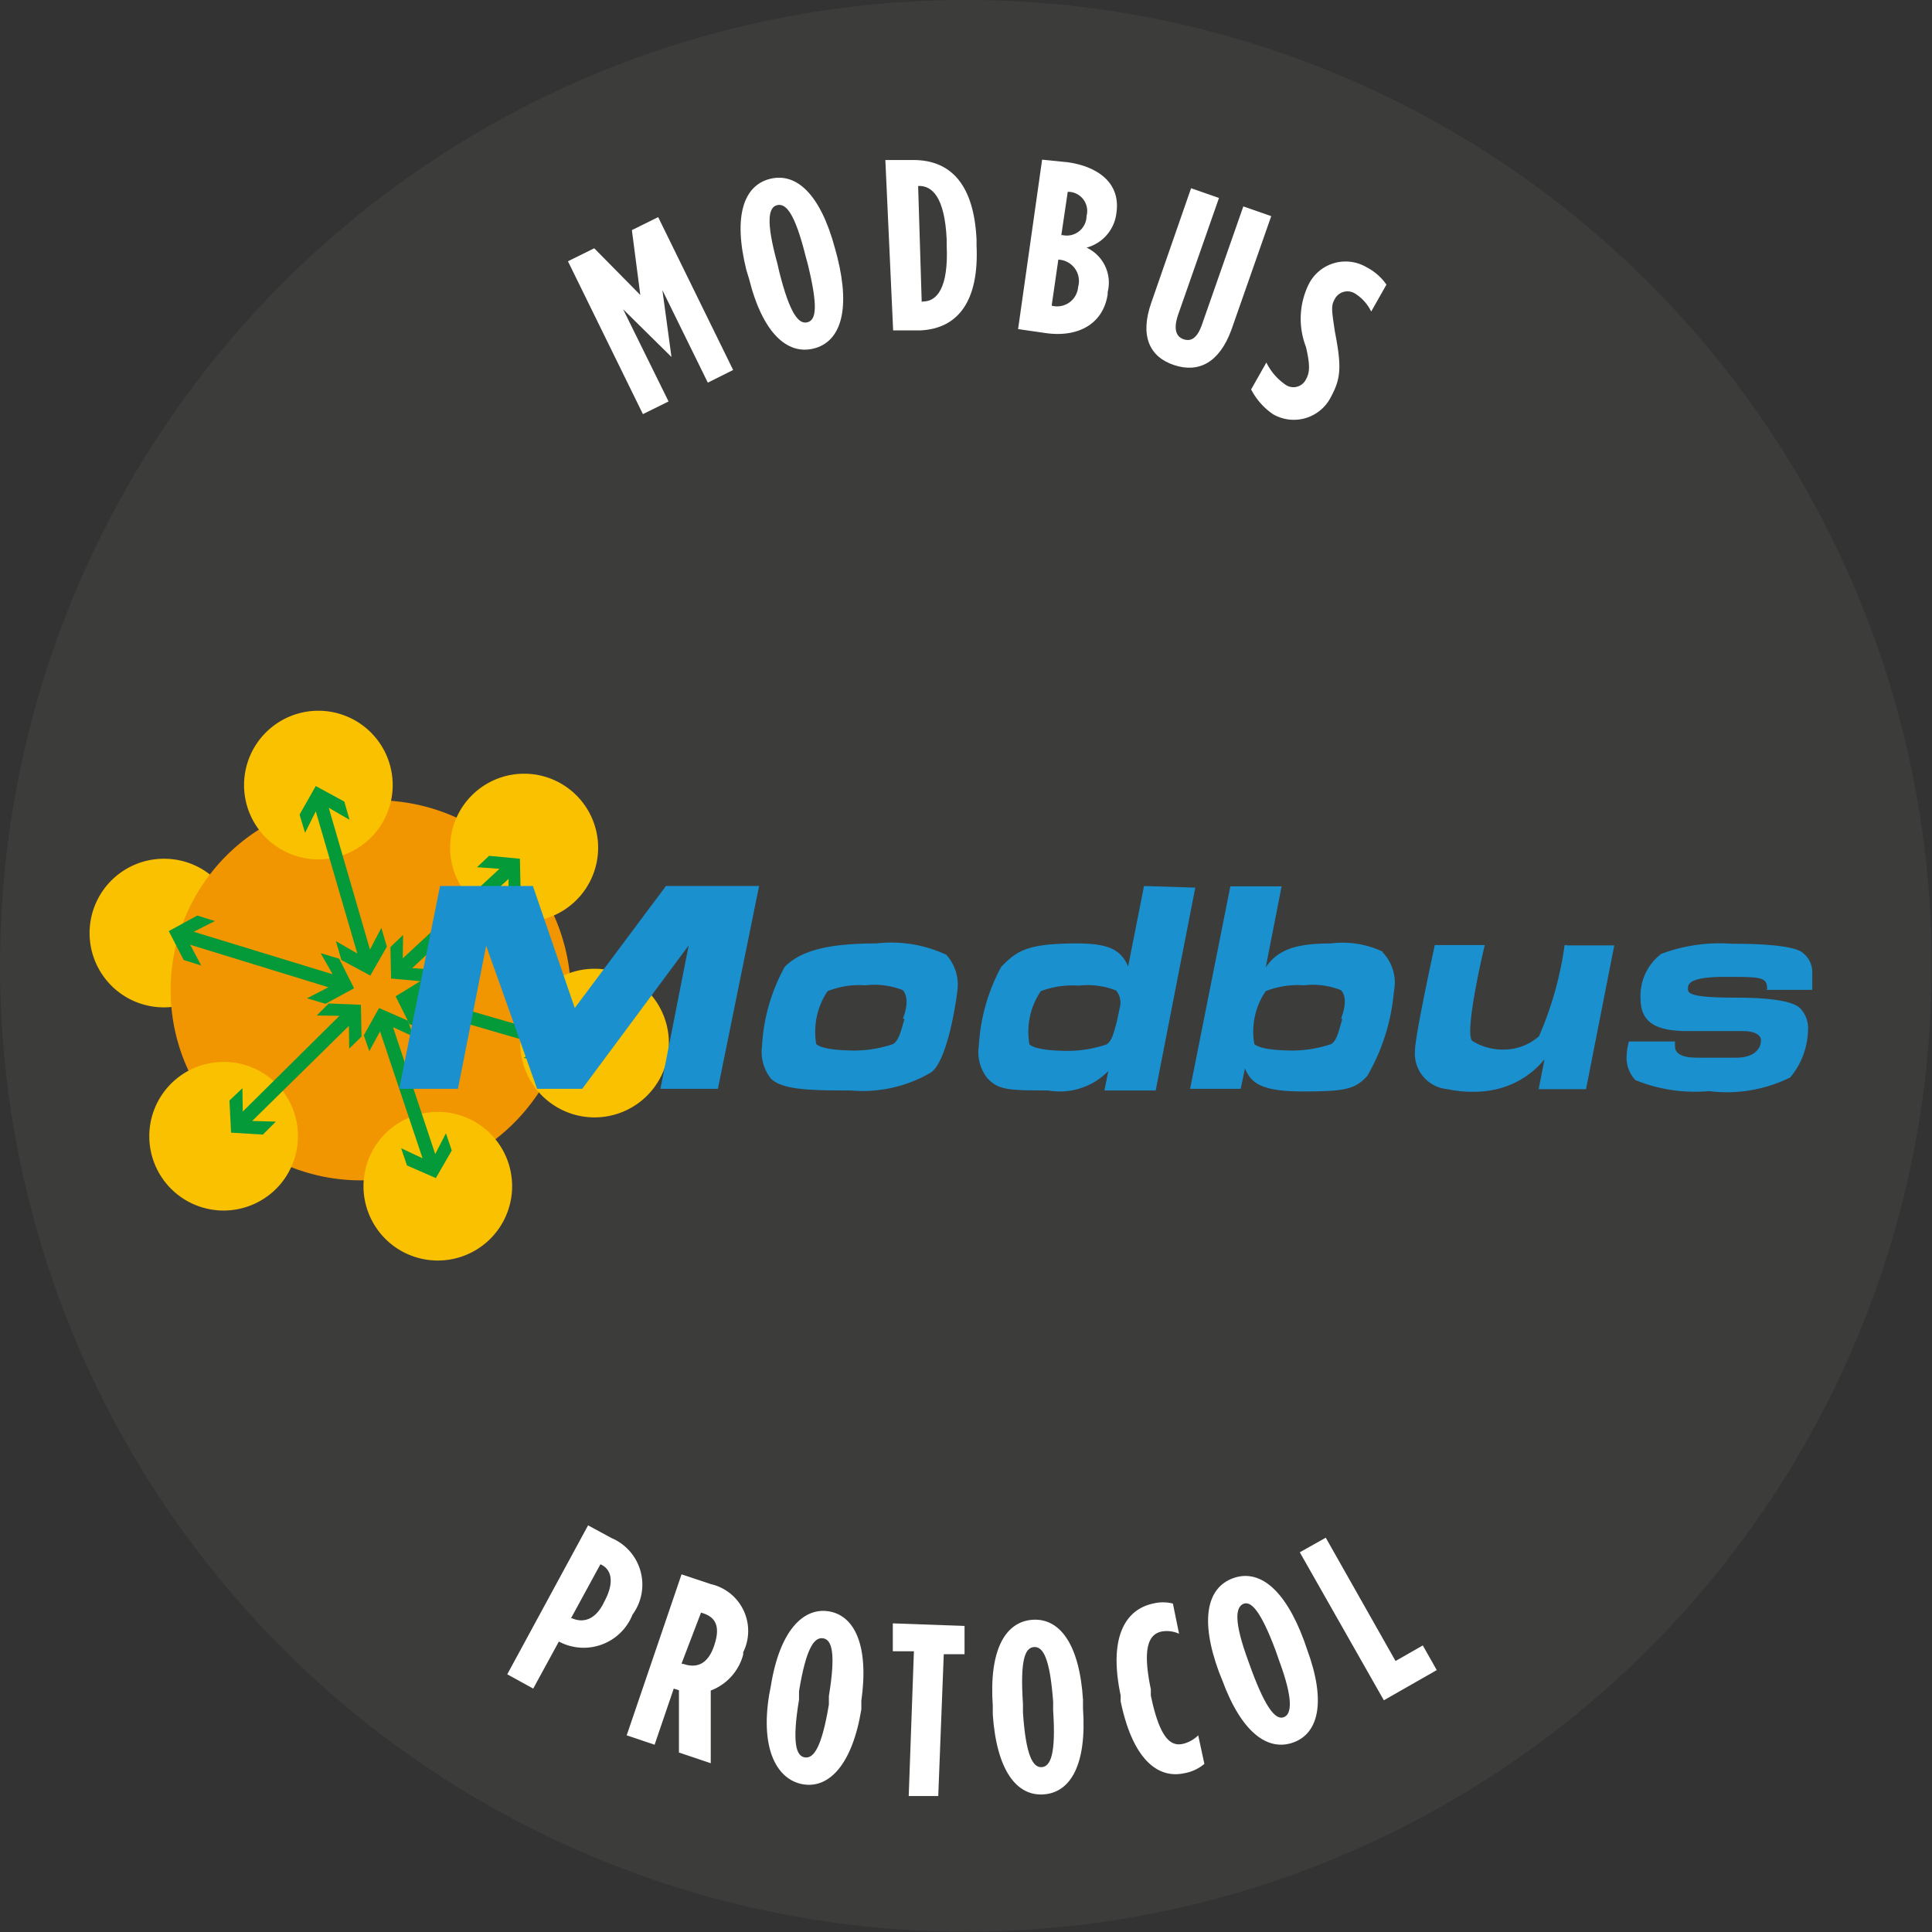
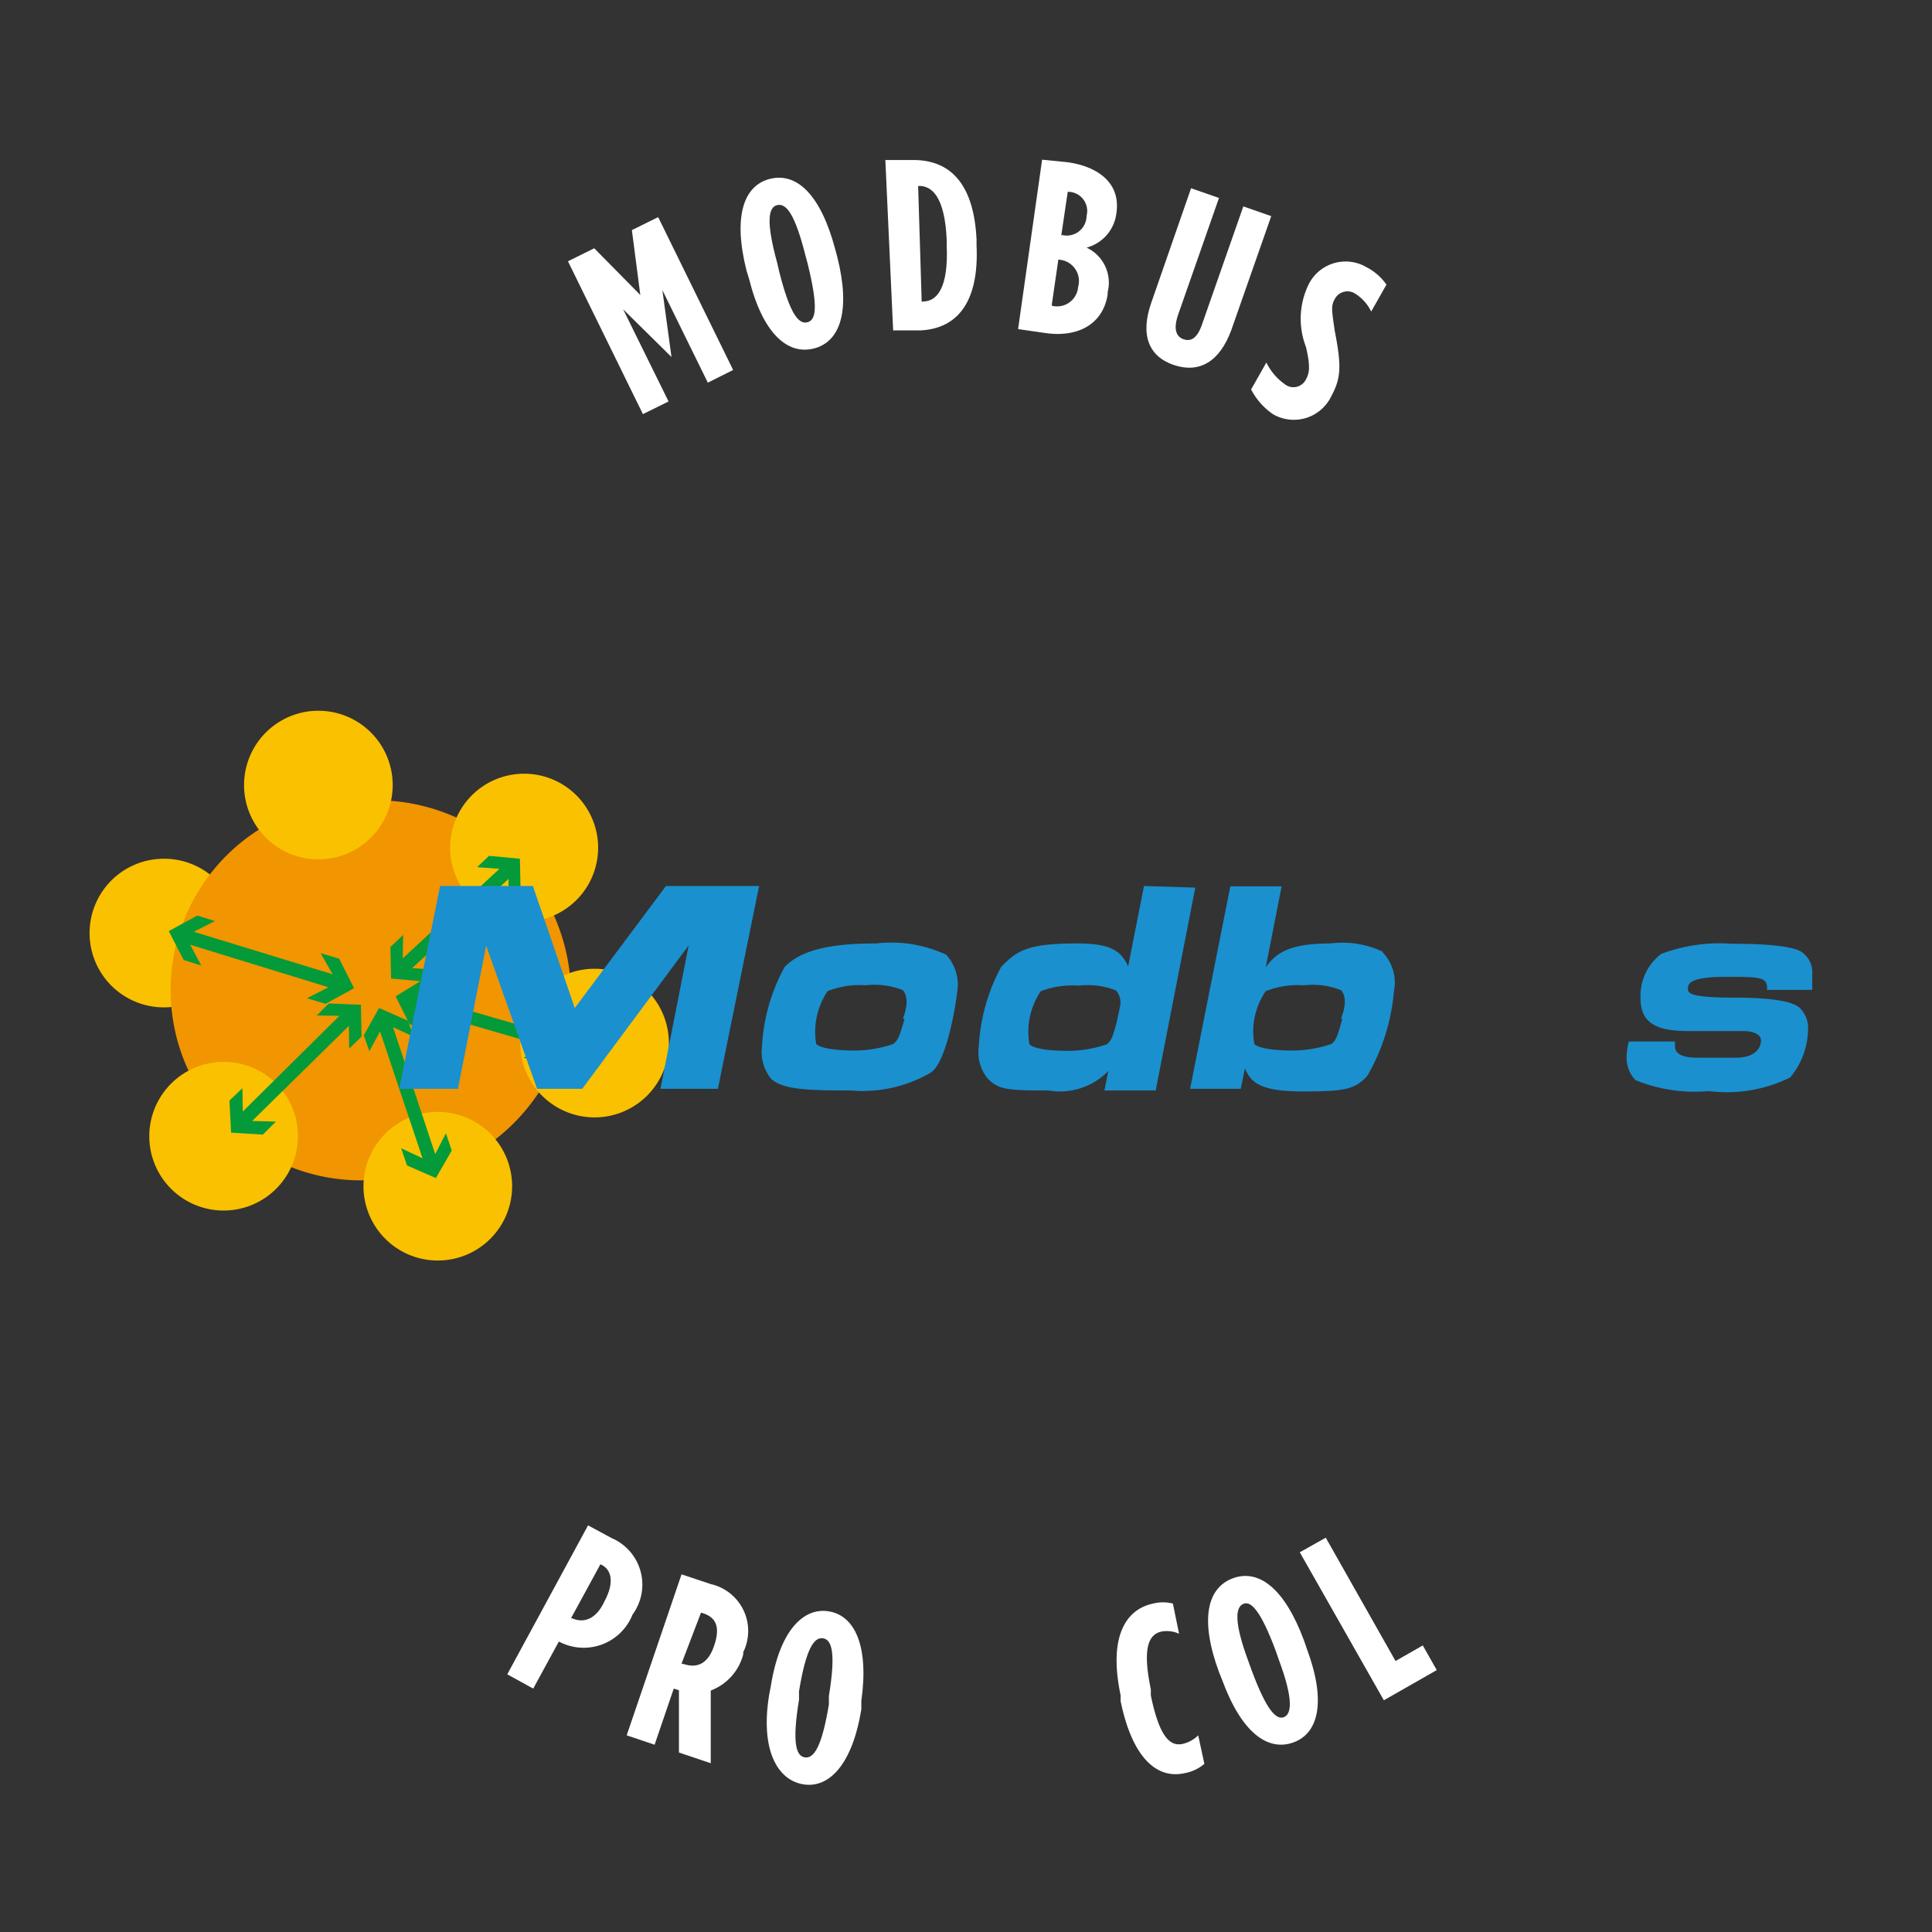
<svg xmlns="http://www.w3.org/2000/svg" id="Camada_1" data-name="Camada 1" viewBox="0 0 59.53 59.53">
  <rect x="0" y="0" width="59.53" height="59.53" fill="#333333" stroke="none" />
  <defs>
    <style>.cls-1{fill:#3c3c3b;}.cls-2{fill:#fff;}.cls-3{fill:#fac100;}.cls-4{fill:#f19500;}.cls-5{fill:#049a39;}.cls-6{fill:#1a90cf;}</style>
  </defs>
-   <circle class="cls-1" cx="29.76" cy="29.76" r="29.76" transform="translate(-1.07 1.11) rotate(-2.1)" />
  <path class="cls-2" d="M17.5,8.05l.81-.4,1.42,1.44-.26-2,.81-.4,2.31,4.71-.78.39-1.4-2.85L20.69,11h0L19.2,9.53l1.4,2.84-.79.39Z" />
  <path class="cls-2" d="M23.08,8.59,23,8.33c-.42-1.68-.08-2.62.73-2.82s1.55.47,2,2.15l.07.26c.42,1.68.08,2.62-.73,2.82S23.5,10.27,23.08,8.59Zm1.81-.45-.07-.26c-.33-1.31-.6-1.62-.87-1.56s-.36.48,0,1.79l.06.26c.33,1.31.6,1.63.87,1.56S25.21,9.45,24.89,8.14Z" />
  <path class="cls-2" d="M27.28,4.93l.86,0c1.17,0,1.87.77,1.95,2.45v.18c.08,1.69-.55,2.56-1.72,2.62l-.85,0Zm1.16,4.36c.43,0,.79-.42.73-1.73V7.38c-.06-1.31-.45-1.67-.88-1.65h0L28.4,9.3Z" />
  <path class="cls-2" d="M32.11,4.92,32.9,5c.87.12,1.64.6,1.5,1.56v0a1.25,1.25,0,0,1-.92,1.07A1.19,1.19,0,0,1,34.13,9v.07c-.14.92-.92,1.34-1.93,1.19l-.83-.12Zm.3,4.5a.65.65,0,0,0,.81-.58v0A.66.66,0,0,0,32.61,8h0l-.2,1.38Zm.31-2.18a.61.61,0,0,0,.76-.59h0a.59.59,0,0,0-.58-.74h0l-.2,1.35Z" />
  <path class="cls-2" d="M35.48,9.31,36.7,5.8l.86.3L36.3,9.7c-.15.44-.06.67.16.75s.43,0,.59-.49l1.26-3.6.86.3-1.23,3.51c-.37,1-1,1.33-1.76,1.08S35.11,10.35,35.48,9.31Z" />
  <path class="cls-2" d="M38.55,12l.47-.83a1.78,1.78,0,0,0,.57.67.43.43,0,0,0,.65-.15v0c.11-.2.14-.4,0-1a2.41,2.41,0,0,1,.07-1.9h0a1.27,1.27,0,0,1,1.79-.56,1.69,1.69,0,0,1,.62.54l-.47.83a1.34,1.34,0,0,0-.49-.55.44.44,0,0,0-.63.16h0c-.12.21-.1.33,0,1,.21,1.08.19,1.44-.11,2h0a1.28,1.28,0,0,1-1.8.55A2.1,2.1,0,0,1,38.55,12Z" />
  <path class="cls-2" d="M18.12,47l.72.39a1.56,1.56,0,0,1,.65,2.36v0a1.62,1.62,0,0,1-2.27.83h0l-.79,1.45-.8-.44Zm-.5,2.86c.35.16.74.05,1-.51h0c.32-.59.23-1-.12-1.15h0l-.91,1.67Z" />
  <path class="cls-2" d="M21,48.51l.9.3a1.48,1.48,0,0,1,1,2.1l0,.07a1.63,1.63,0,0,1-1,1.11v2.24L20.92,54l0-1.92-.16-.05-.59,1.73-.86-.29Zm.09,2.77c.38.12.73,0,.92-.59l0,0c.21-.63,0-.89-.41-1h0L21,51.26Z" />
  <path class="cls-2" d="M23.7,52.22l.05-.26c.27-1.71,1-2.44,1.79-2.31s1.24,1.05,1,2.76l0,.26c-.28,1.71-1,2.44-1.79,2.31S23.42,53.93,23.7,52.22Zm1.84.3,0-.26c.22-1.34.09-1.74-.18-1.78s-.52.29-.74,1.63l0,.26c-.22,1.34-.09,1.74.18,1.78S25.32,53.85,25.54,52.52Z" />
-   <path class="cls-2" d="M28.16,50.88l-.65,0,0-.86,2.21.08,0,.87-.64,0-.17,4.37-.91,0Z" />
-   <path class="cls-2" d="M30.59,52.83l0-.27c-.12-1.73.39-2.59,1.22-2.65s1.45.73,1.56,2.46l0,.27c.12,1.73-.38,2.59-1.21,2.65S30.71,54.56,30.59,52.83Zm1.86-.13,0-.27c-.1-1.34-.31-1.7-.59-1.68s-.43.4-.34,1.75l0,.27c.09,1.34.31,1.7.58,1.68S32.54,54.05,32.45,52.7Z" />
  <path class="cls-2" d="M34.53,52.42l0-.18c-.38-1.8.15-2.65,1-2.83a1.25,1.25,0,0,1,.61,0l.19.93a.92.92,0,0,0-.53-.07c-.4.08-.61.49-.34,1.78l0,.19c.28,1.36.63,1.58,1,1.49a1,1,0,0,0,.46-.26l.19.88a1.31,1.31,0,0,1-.63.29C35.67,54.81,34.9,54.21,34.53,52.42Z" />
  <path class="cls-2" d="M37.66,51.77l-.1-.25c-.6-1.63-.36-2.6.43-2.89s1.59.3,2.19,1.92l.09.26c.6,1.62.36,2.6-.42,2.88S38.26,53.4,37.66,51.77Zm1.74-.64-.09-.26c-.47-1.26-.77-1.55-1-1.45s-.31.51.16,1.78l.09.25c.47,1.27.77,1.55,1,1.46S39.87,52.39,39.4,51.13Z" />
  <path class="cls-2" d="M40.05,47.83l.8-.45L43,51.18l.84-.48.43.76-1.63.93Z" />
  <path class="cls-3" d="M7.34,28.74a2.29,2.29,0,1,1-2.29-2.28,2.28,2.28,0,0,1,2.29,2.28" />
  <path class="cls-4" d="M17.59,30.51a6,6,0,0,0-6.13-5.85,5.86,5.86,0,1,0,0,11.7,6,6,0,0,0,6.13-5.85" />
  <path class="cls-3" d="M12.1,24.18A2.29,2.29,0,1,1,9.81,21.9a2.29,2.29,0,0,1,2.29,2.28" />
  <path class="cls-3" d="M18.43,26.12a2.28,2.28,0,1,1-2.28-2.28,2.28,2.28,0,0,1,2.28,2.28" />
  <path class="cls-3" d="M20.61,32.14a2.29,2.29,0,1,1-2.28-2.29,2.29,2.29,0,0,1,2.28,2.29" />
  <path class="cls-3" d="M15.78,36.54a2.29,2.29,0,1,1-2.29-2.28,2.29,2.29,0,0,1,2.29,2.28" />
  <path class="cls-3" d="M9.18,35a2.29,2.29,0,1,1-2.29-2.28A2.28,2.28,0,0,1,9.18,35" />
-   <polygon class="cls-5" points="11.92 29.17 11.75 28.59 11.4 29.26 10.13 24.89 10.77 25.26 10.61 24.7 9.73 24.22 9.23 25.1 9.4 25.66 9.73 25 11.01 29.38 10.35 29 10.52 29.58 11.41 30.06 11.92 29.17" />
  <polygon class="cls-5" points="13.02 30.24 13.41 29.88 12.7 29.83 15.67 27.08 15.67 27.77 16.04 27.42 16.02 26.46 15.07 26.37 14.7 26.72 15.39 26.77 12.41 29.53 12.42 28.81 12.03 29.18 12.05 30.15 13.02 30.24" />
  <polygon class="cls-5" points="8.1 34.96 8.5 34.56 7.77 34.54 10.75 31.61 10.76 32.31 11.14 31.94 11.12 30.96 10.13 30.92 9.76 31.29 10.46 31.3 7.48 34.25 7.47 33.53 7.07 33.91 7.12 34.9 8.1 34.96" />
  <polygon class="cls-5" points="10.45 29.54 9.88 29.37 10.25 30.02 5.97 28.71 6.62 28.38 6.08 28.21 5.2 28.69 5.66 29.58 6.2 29.75 5.86 29.11 10.12 30.42 9.46 30.76 10.03 30.93 10.91 30.45 10.45 29.54" />
  <polygon class="cls-5" points="13.92 35.45 13.74 34.92 13.41 35.56 12.11 31.65 12.74 31.94 12.57 31.45 11.68 31.06 11.21 31.9 11.38 32.39 11.71 31.78 13.02 35.69 12.36 35.38 12.54 35.91 13.43 36.3 13.92 35.45" />
  <polygon class="cls-5" points="17.08 31.35 16.55 31.19 16.88 31.84 12.91 30.69 13.51 30.33 13.02 30.19 12.19 30.7 12.62 31.56 13.11 31.71 12.8 31.08 16.76 32.23 16.14 32.59 16.67 32.75 17.49 32.23 17.08 31.35" />
  <polygon class="cls-6" points="12.3 33.55 13.56 27.3 16.42 27.3 17.71 31.06 20.52 27.3 23.39 27.3 22.12 33.55 20.35 33.55 21.22 29.13 17.94 33.55 16.55 33.55 14.98 29.14 14.11 33.55 12.3 33.55" />
  <path class="cls-6" d="M29.16,29.42A4,4,0,0,0,27,29.07c-1.57,0-2.35.25-2.82.72a5.69,5.69,0,0,0-.7,2.44,1.33,1.33,0,0,0,.27,1c.35.35,1.18.37,2.46.37a4.17,4.17,0,0,0,2.47-.55c.48-.32.76-2,.82-2.53a1.37,1.37,0,0,0-.37-1.13m-1.26,2c-.13.47-.19.67-.35.78a3.76,3.76,0,0,1-1.15.2c-.17,0-1,0-1.22-.2a2.25,2.25,0,0,1,.35-1.63,2.65,2.65,0,0,1,1.17-.18,2.37,2.37,0,0,1,1.15.15c.12.14.18.41,0,.88" />
  <path class="cls-6" d="M35.25,27.3l-.49,2.48c-.23-.55-.66-.71-1.59-.71-1.57,0-1.85.25-2.32.72a5.8,5.8,0,0,0-.69,2.44,1.29,1.29,0,0,0,.27,1c.34.35.62.37,1.87.37A2.08,2.08,0,0,0,34.15,33l-.12.6h1.58l1.22-6.25ZM34.1,32.18a3.77,3.77,0,0,1-1.16.2c-.18,0-1,0-1.22-.2a2.23,2.23,0,0,1,.35-1.64,2.76,2.76,0,0,1,1.16-.17,2.4,2.4,0,0,1,1.16.15.59.59,0,0,1,.13.45l-.11.52c-.11.41-.16.58-.31.69" />
  <path class="cls-6" d="M42.62,29.33A2.91,2.91,0,0,0,41,29.07c-1.17,0-1.66.24-2,.74l.49-2.5H37.91l-1.24,6.24h1.56l.13-.63c.18.43.47.71,1.77.71s1.62-.06,2-.48a6.24,6.24,0,0,0,.82-2.6,1.35,1.35,0,0,0-.36-1.22m-1.23,2.06c-.13.47-.18.67-.34.78a3.81,3.81,0,0,1-1.15.2c-.18,0-1,0-1.22-.2A2.2,2.2,0,0,1,39,30.54a2.67,2.67,0,0,1,1.17-.18,2.37,2.37,0,0,1,1.15.15c.13.14.18.41,0,.88" />
-   <path class="cls-6" d="M48.28,29.12h-.07a10.69,10.69,0,0,1-.79,2.81,1.65,1.65,0,0,1-1.14.41,1.76,1.76,0,0,1-.92-.27c-.23-.25.29-2.54.39-2.95H44.21s-.61,2.8-.61,3.24a1.1,1.1,0,0,0,1,1.2,3.62,3.62,0,0,0,.81.08,3.08,3.08,0,0,0,.71-.08,2.7,2.7,0,0,0,1.47-.92l-.18.92h1.46l.87-4.43H48.28Z" />
  <path class="cls-6" d="M54.42,30.5h1.42s0-.35,0-.49a.75.75,0,0,0-.28-.64c-.3-.3-1.93-.29-2.2-.29a5.12,5.12,0,0,0-2.17.31,1.62,1.62,0,0,0-.64,1.38c0,.74.48,1,1.45,1h1.72c.24,0,.54.07.54.29s-.17.53-.77.53H52.38c-.27,0-.77,0-.77-.36v-.14H50.19a2,2,0,0,0-.07.46,1,1,0,0,0,.27.73,4.87,4.87,0,0,0,2.27.34,4.41,4.41,0,0,0,2.5-.42,2.36,2.36,0,0,0,.55-1.46.88.88,0,0,0-.25-.68c-.12-.11-.47-.32-2-.32-1.4,0-1.45-.14-1.45-.27s0-.37,1.13-.37,1.31,0,1.31.38" />
</svg>